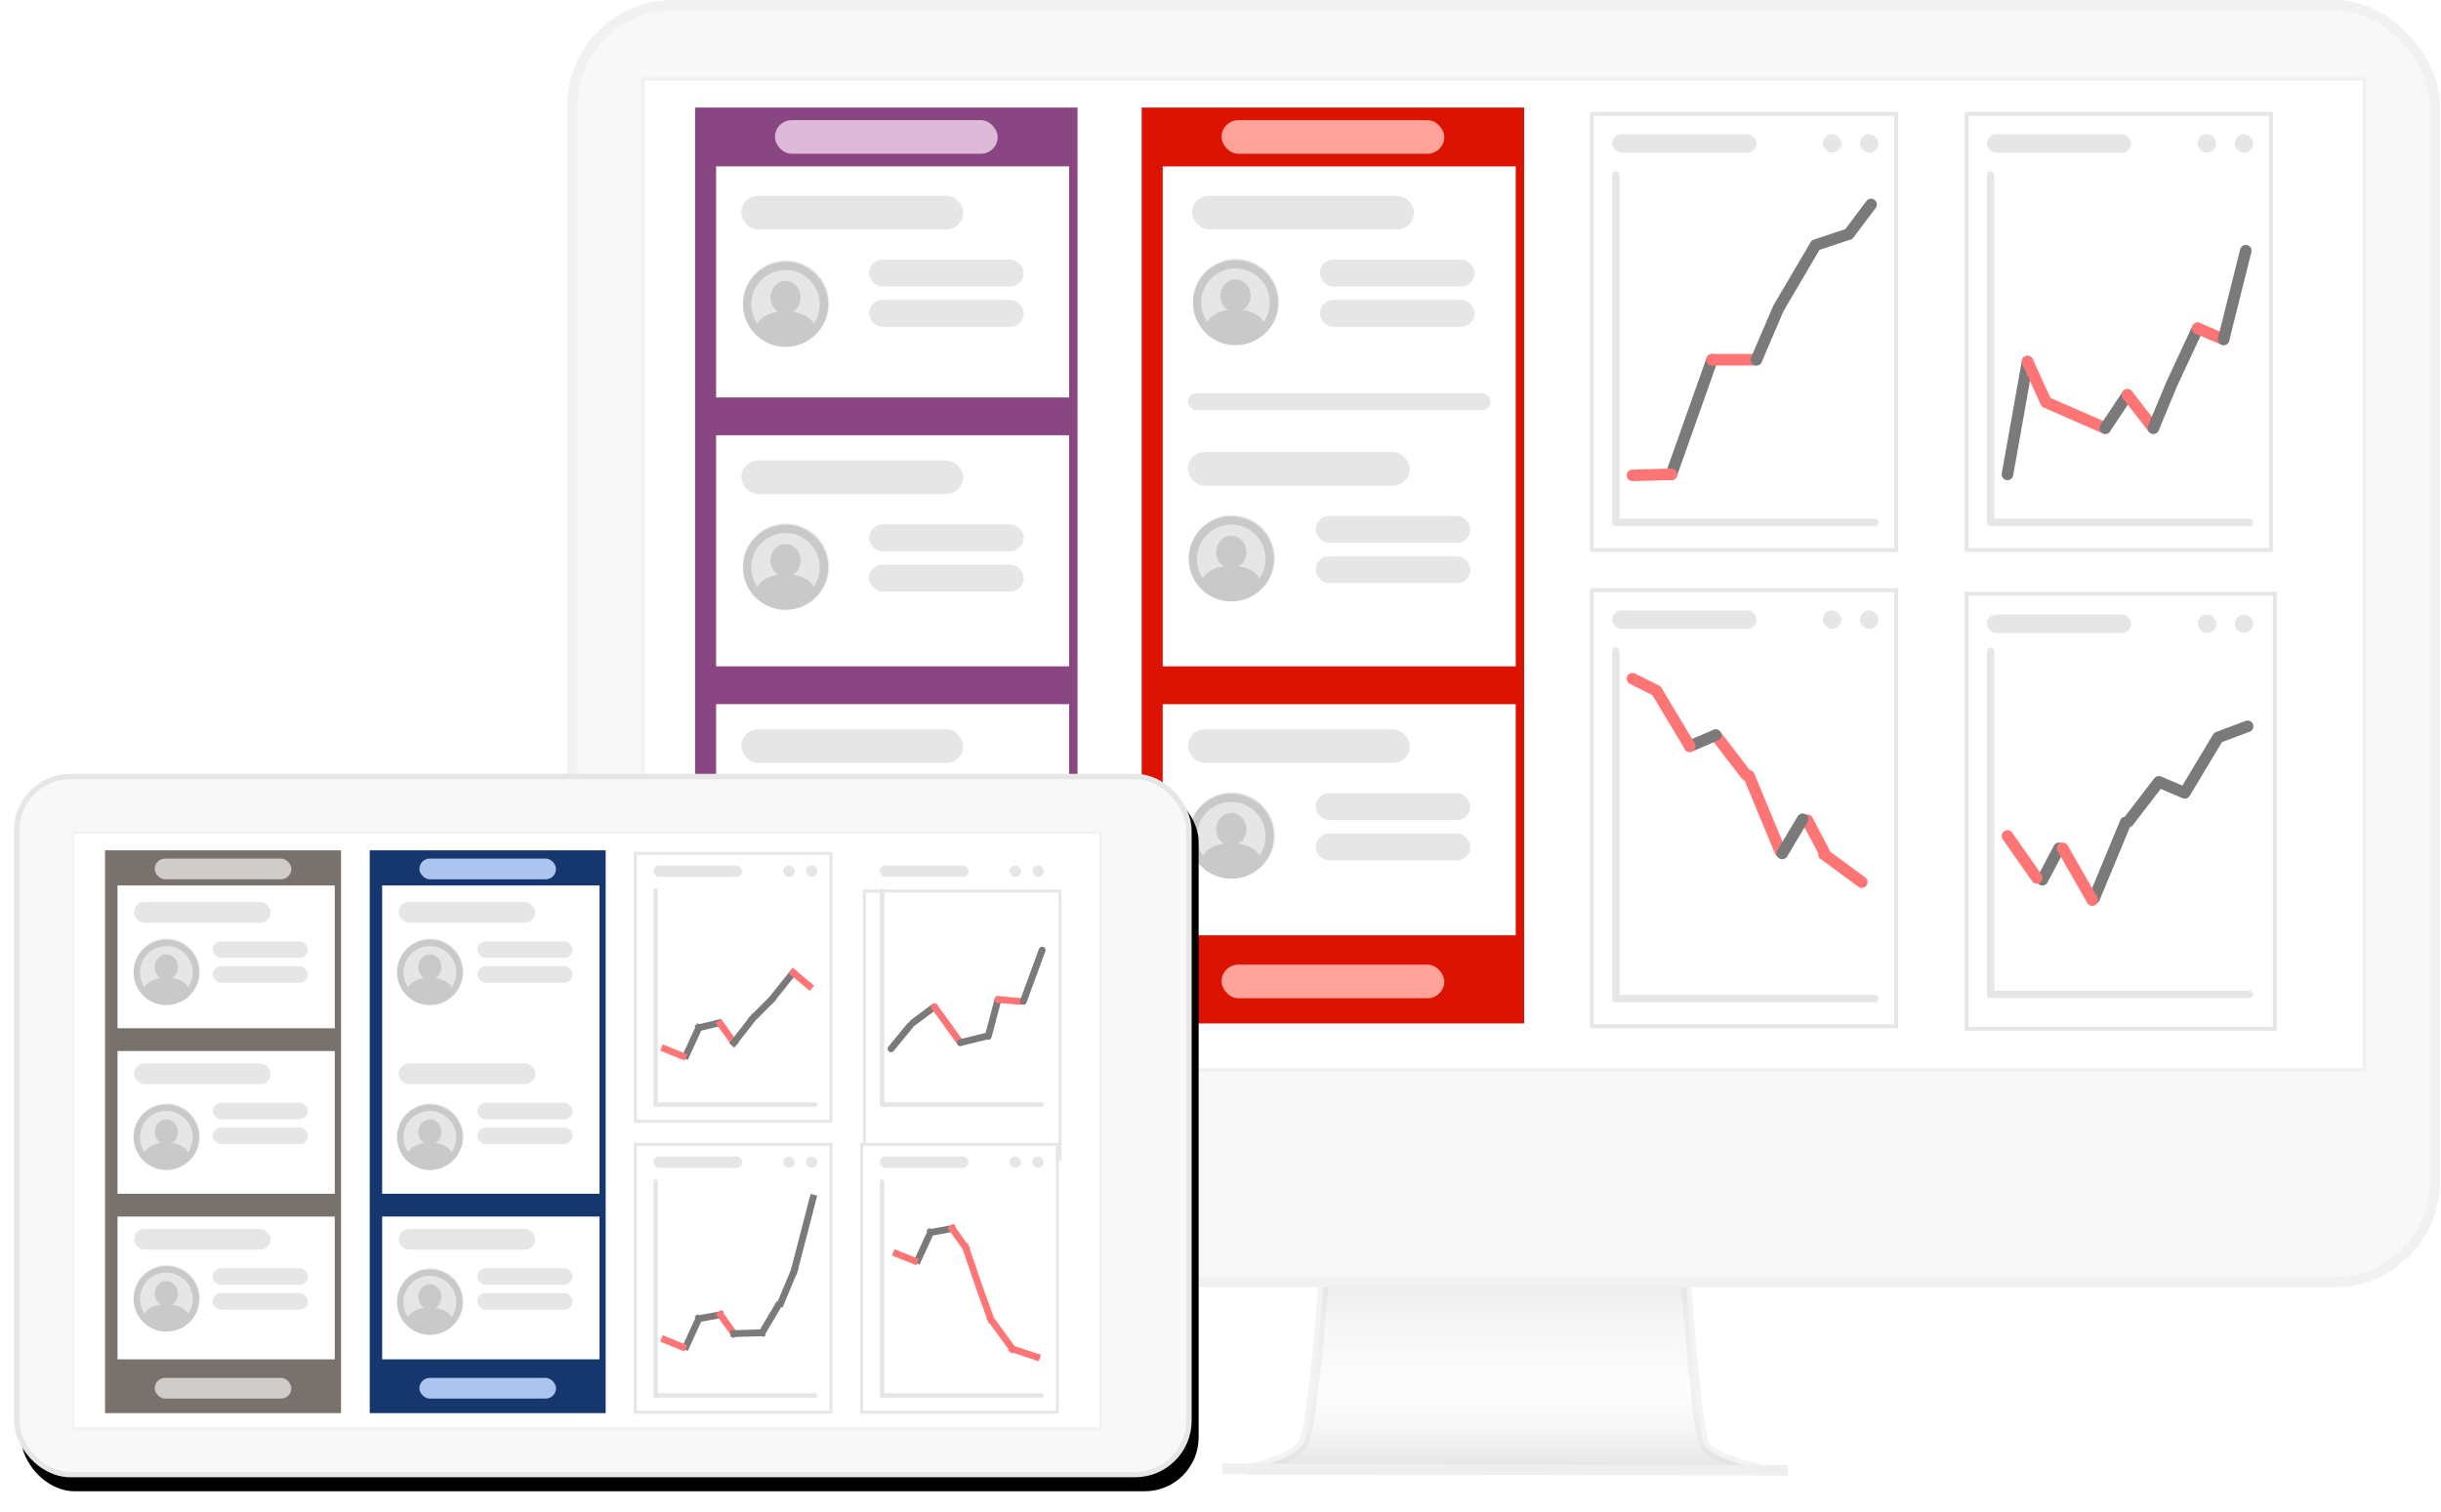
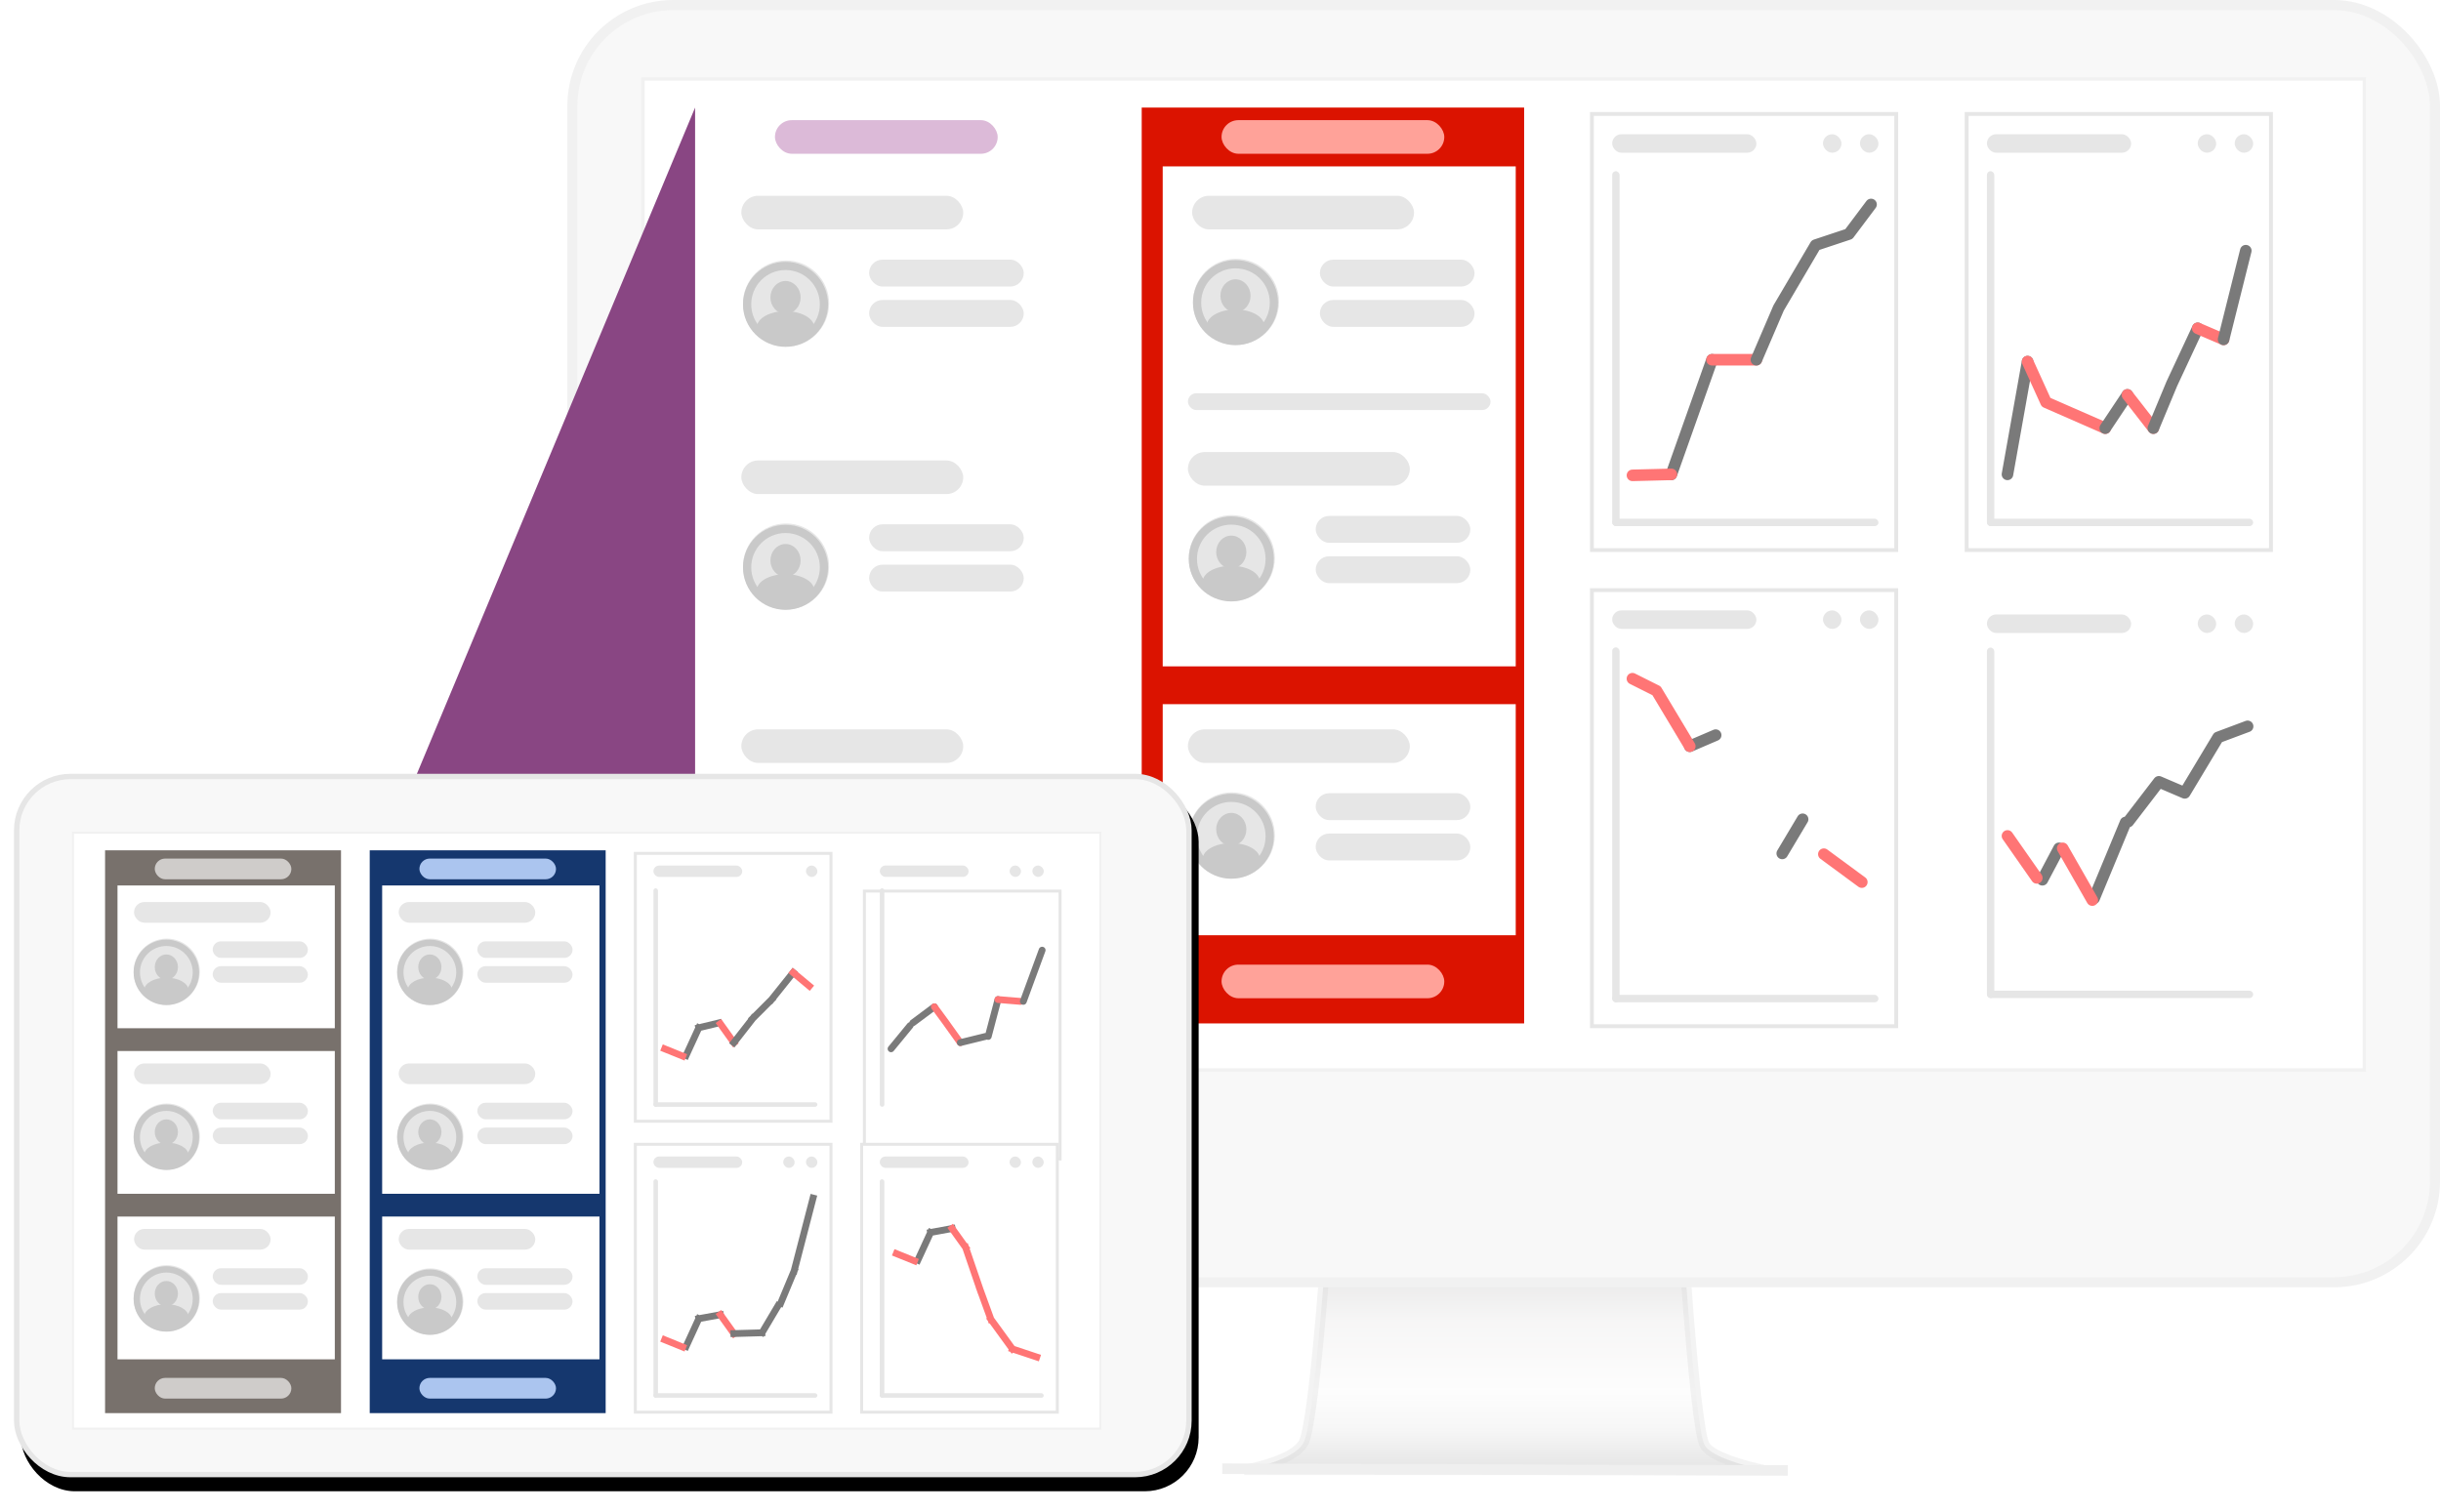
<svg xmlns="http://www.w3.org/2000/svg" xmlns:xlink="http://www.w3.org/1999/xlink" width="697" height="432">
  <defs>
    <linearGradient id="a" x1="167.392" x2="167.392" y1="569.034" y2="671.493" gradientTransform="matrix(1.597 0 0 .626 162 0)" gradientUnits="userSpaceOnUse">
      <stop offset="0%" stop-color="#9B9B9B" />
      <stop offset="33.26%" stop-color="#E2E0E0" />
      <stop offset="64.64%" stop-color="#F8F8F8" />
      <stop offset="79.92%" stop-color="#E4E4E4" />
      <stop offset="100%" stop-color="#A4A4A4" />
    </linearGradient>
    <filter id="d" width="1.045" height="1.085" x="-.025" y="-.052" filterUnits="objectBoundingBox">
      <feMorphology in="SourceAlpha" operator="dilate" radius=".5" result="shadowSpreadOuter1" />
      <feOffset dx="-2" dy="-4" in="shadowSpreadOuter1" result="shadowOffsetOuter1" />
      <feGaussianBlur in="shadowOffsetOuter1" result="shadowBlurOuter1" stdDeviation="2.5" />
      <feComposite in="shadowBlurOuter1" in2="SourceAlpha" operator="out" result="shadowBlurOuter1" />
      <feColorMatrix in="shadowBlurOuter1" values="0 0 0 0 0.908 0 0 0 0 0.908 0 0 0 0 0.908 0 0 0 0.5 0" />
    </filter>
    <rect id="b" width="336.27" height="200.93" x="0" y="0" rx="15.39" />
  </defs>
  <path fill="url(#a)" stroke="#d8d7d7" stroke-width="2.88" d="m355.3 419.87 148.17-.02c-10.18-2.3-15.6-4.83-16.79-7.22-1.36-2.74-3.2-18.78-5.37-48.19H378.09c-2.23 28.01-4.18 43.77-5.73 47.31-1.4 3.17-6.89 6.01-17.07 8.12z" opacity=".29" style="fill:url(#a);fill-rule:evenodd" />
  <rect width="531.84" height="364.8" x="-695.28" y="-366.24" fill="#f8f8f8" stroke="#f1f1f1" stroke-width="2.88" rx="28.8" style="fill-rule:evenodd" transform="scale(-1)" />
  <path stroke="#efefef" stroke-linecap="square" stroke-width="3" d="m350.5 419.5 158.48.48" style="fill:none;fill-rule:evenodd" />
  <path fill="#fff" stroke="#f1f1f1" stroke-width=".96" d="M183.6 22.56h491.52V305.6H183.6Z" style="fill-rule:evenodd" />
  <rect width="63.36" height="9.6" x="330.96" y="54.72" fill="#e6e6e6" rx="4.8" style="fill-rule:evenodd" />
-   <path fill="#f9d52a" d="M198.48 30.72h109.2v261.6h-109.2z" style="fill-rule:evenodd;fill:#894683;fill-opacity:1" />
+   <path fill="#f9d52a" d="M198.48 30.72v261.6h-109.2z" style="fill-rule:evenodd;fill:#894683;fill-opacity:1" />
  <path fill="#fff" d="M204.48 47.52h100.8v66h-100.8zm0 76.8h100.8v66h-100.8zm0 76.8h100.8v66h-100.8z" style="fill-rule:evenodd" />
  <rect width="63.6" height="9.6" x="221.28" y="34.32" fill="#ffe893" rx="4.8" style="fill-rule:evenodd;fill:#dcbad8;fill-opacity:1" />
  <rect width="63.6" height="9.6" x="221.28" y="275.52" fill="#ffe893" rx="4.8" style="fill-rule:evenodd" />
  <rect width="63.36" height="9.6" x="211.68" y="55.92" fill="#e6e6e6" rx="4.8" style="fill-rule:evenodd" />
  <rect width="44.16" height="7.68" x="248.16" y="74.16" fill="#e6e6e6" rx="3.84" style="fill-rule:evenodd" />
  <rect width="44.16" height="7.68" x="248.16" y="85.68" fill="#e6e6e6" rx="3.84" style="fill-rule:evenodd" />
  <circle cx="224.45" cy="86.69" r="12.29" fill="#e6e6e6" style="fill-rule:evenodd" />
  <g stroke="#c9c9c9" style="fill:none;fill-rule:evenodd" transform="translate(212.16 74.78)">
    <ellipse cx="12.14" cy="10.18" fill="#c9c9c9" stroke-width=".78" rx="3.92" ry="4.31" />
    <circle cx="12.14" cy="12.14" r="10.97" stroke-width="2.35" />
    <ellipse cx="12.14" cy="18.8" fill="#c9c9c9" stroke-width=".78" rx="7.83" ry="4.31" />
  </g>
  <rect width="63.36" height="9.6" x="211.68" y="131.52" fill="#e6e6e6" rx="4.8" style="fill-rule:evenodd" />
  <rect width="44.16" height="7.68" x="248.16" y="149.76" fill="#e6e6e6" rx="3.84" style="fill-rule:evenodd" />
  <rect width="44.16" height="7.68" x="248.16" y="161.28" fill="#e6e6e6" rx="3.84" style="fill-rule:evenodd" />
  <circle cx="224.45" cy="161.81" r="12.29" fill="#e6e6e6" style="fill-rule:evenodd" />
  <g stroke="#c9c9c9" style="fill:none;fill-rule:evenodd" transform="translate(212.16 149.9)">
    <ellipse cx="12.14" cy="10.18" fill="#c9c9c9" stroke-width=".78" rx="3.92" ry="4.31" />
    <circle cx="12.14" cy="12.14" r="10.97" stroke-width="2.35" />
    <ellipse cx="12.14" cy="18.8" fill="#c9c9c9" stroke-width=".78" rx="7.83" ry="4.31" />
  </g>
  <rect width="63.36" height="9.6" x="211.68" y="208.32" fill="#e6e6e6" rx="4.8" style="fill-rule:evenodd" />
  <rect width="44.16" height="7.68" x="248.16" y="226.56" fill="#e6e6e6" rx="3.84" style="fill-rule:evenodd" />
  <circle cx="224.45" cy="238.61" r="12.29" fill="#e6e6e6" style="fill-rule:evenodd" />
  <g stroke="#c9c9c9" style="fill:none;fill-rule:evenodd" transform="translate(212.16 226.7)">
    <ellipse cx="12.14" cy="10.18" fill="#c9c9c9" stroke-width=".78" rx="3.92" ry="4.31" />
    <circle cx="12.14" cy="12.14" r="10.97" stroke-width="2.35" />
    <ellipse cx="12.14" cy="18.8" fill="#c9c9c9" stroke-width=".78" rx="7.83" ry="4.31" />
  </g>
  <rect width="44.16" height="7.68" x="248.16" y="238.08" fill="#e6e6e6" rx="3.84" style="fill-rule:evenodd" />
  <g style="fill:none;fill-rule:evenodd" transform="translate(454 32)">
    <path fill="#fff" stroke="#e6e6e6" stroke-width="1.1" d="M.55.55h86.9v124.56H.55Z" />
    <rect width="41.18" height="5.28" x="6.34" y="6.34" fill="#e6e6e6" rx="2.64" />
    <rect width="2.11" height="101.38" x="6.34" y="16.9" fill="#e6e6e6" rx="1.06" />
    <rect width="76.03" height="2.11" x="6.34" y="116.16" fill="#e6e6e6" rx="1.06" />
    <rect width="5.28" height="5.28" x="77.09" y="6.34" fill="#e6e6e6" rx="2.64" />
    <rect width="5.28" height="5.28" x="66.53" y="6.34" fill="#e6e6e6" rx="2.64" />
    <g stroke-linecap="round" stroke-linejoin="round" stroke-width="3.3">
      <path stroke="#7a7a7a" d="M34.85 70.75 23.24 103.5" />
      <path stroke="#ff7575" d="M34.85 70.75h12.67" />
      <path stroke="#7a7a7a" d="m53.86 55.97-6.34 14.78m6.34-14.78 10.56-17.96m9.5-3.16-9.5 3.16m9.5-3.16 6.34-8.45" />
      <path stroke="#ff7575" d="m12.13 103.77 11.1-.28" />
    </g>
  </g>
  <g style="fill:none;fill-rule:evenodd" transform="translate(561 32)">
    <path fill="#fff" stroke="#e6e6e6" stroke-width="1.1" d="M.55.55h86.9v124.56H.55Z" />
    <rect width="41.18" height="5.28" x="6.34" y="6.34" fill="#e6e6e6" rx="2.64" />
    <rect width="2.11" height="101.38" x="6.34" y="16.9" fill="#e6e6e6" rx="1.06" />
    <rect width="76.03" height="2.11" x="6.34" y="116.16" fill="#e6e6e6" rx="1.06" />
    <rect width="5.28" height="5.28" x="77.09" y="6.34" fill="#e6e6e6" rx="2.64" />
    <rect width="5.28" height="5.28" x="66.53" y="6.34" fill="#e6e6e6" rx="2.64" />
  </g>
  <g stroke-linecap="round" stroke-linejoin="round" stroke-width="3.3" style="fill:none;fill-rule:evenodd">
    <path stroke="#7a7a7a" d="m578.95 103.28-5.74 32.21" />
    <path stroke="#ff7575" d="m578.95 103.28 5.28 11.61m0 .01 16.9 7.4" />
    <path stroke="#7a7a7a" d="m607.46 112.78-6.33 9.51" />
    <path stroke="#ff7575" d="m607.46 112.78 7.4 9.51" />
    <path stroke="#7a7a7a" d="m620.14 109.61-5.28 12.68m5.28-12.68 7.39-15.84" />
    <path stroke="#ff7575" d="m634.92 96.94-7.39-3.17" />
    <path stroke="#7a7a7a" d="m634.92 96.94 6.34-25.34" />
  </g>
  <rect width="63.36" height="9.6" x="330.96" y="54.72" fill="#e6e6e6" rx="4.8" style="fill-rule:evenodd" />
  <path fill="#3c7aff" d="M326 30.72h109.2v261.6H326Z" style="fill-rule:evenodd;fill:#db1300;fill-opacity:1" />
  <path fill="#fff" d="M332 47.52h100.8v142.8H332Zm0 153.6h100.8v66H332Z" style="fill-rule:evenodd" />
  <rect width="63.6" height="9.6" x="348.8" y="34.32" fill="#a4bfff" rx="4.8" style="fill-rule:evenodd;fill:#ffa299;fill-opacity:1" />
  <g style="fill:none;fill-rule:evenodd" transform="translate(339.2 129.12)">
    <rect width="63.36" height="9.6" fill="#e6e6e6" rx="4.8" />
    <rect width="44.16" height="7.68" x="36.48" y="18.24" fill="#e6e6e6" rx="3.84" />
    <g transform="translate(.24 18)">
      <circle cx="12.29" cy="12.29" r="12.29" fill="#e6e6e6" />
      <g stroke="#c9c9c9" transform="translate(0 .38)">
        <ellipse cx="12.14" cy="10.18" fill="#c9c9c9" stroke-width=".78" rx="3.92" ry="4.31" />
        <circle cx="12.14" cy="12.14" r="10.97" stroke-width="2.35" />
        <ellipse cx="12.14" cy="18.8" fill="#c9c9c9" stroke-width=".78" rx="7.83" ry="4.31" />
      </g>
    </g>
    <rect width="44.16" height="7.68" x="36.48" y="29.76" fill="#e6e6e6" rx="3.84" />
  </g>
  <g style="fill:none;fill-rule:evenodd" transform="translate(339.2 55.92)">
    <rect width="63.36" height="9.6" x="1.2" fill="#e6e6e6" rx="4.8" />
    <rect width="86.4" height="4.8" y="56.4" fill="#e6e6e6" rx="2.4" />
    <rect width="44.16" height="7.68" x="37.68" y="18.24" fill="#e6e6e6" rx="3.84" />
    <rect width="44.16" height="7.68" x="37.68" y="29.76" fill="#e6e6e6" rx="3.84" />
    <g transform="translate(1.44 18)">
      <circle cx="12.29" cy="12.29" r="12.29" fill="#e6e6e6" />
      <g stroke="#c9c9c9" transform="translate(0 .38)">
        <ellipse cx="12.14" cy="10.18" fill="#c9c9c9" stroke-width=".78" rx="3.92" ry="4.31" />
        <circle cx="12.14" cy="12.14" r="10.97" stroke-width="2.35" />
        <ellipse cx="12.14" cy="18.8" fill="#c9c9c9" stroke-width=".78" rx="7.83" ry="4.31" />
      </g>
    </g>
  </g>
  <g style="fill:none;fill-rule:evenodd" transform="translate(339.2 208.32)">
    <rect width="63.36" height="9.6" fill="#e6e6e6" rx="4.8" />
    <rect width="44.16" height="7.68" x="36.48" y="18.24" fill="#e6e6e6" rx="3.84" />
    <rect width="44.16" height="7.68" x="36.48" y="29.76" fill="#e6e6e6" rx="3.84" />
    <g transform="translate(.24 18)">
      <circle cx="12.29" cy="12.29" r="12.29" fill="#e6e6e6" />
      <g stroke="#c9c9c9" transform="translate(0 .38)">
        <ellipse cx="12.14" cy="10.18" fill="#c9c9c9" stroke-width=".78" rx="3.92" ry="4.31" />
        <circle cx="12.14" cy="12.14" r="10.97" stroke-width="2.35" />
        <ellipse cx="12.14" cy="18.8" fill="#c9c9c9" stroke-width=".78" rx="7.83" ry="4.31" />
      </g>
    </g>
  </g>
  <rect width="63.6" height="9.6" x="348.8" y="275.52" fill="#a4bfff" rx="4.8" style="fill-rule:evenodd;fill:#ffa299;fill-opacity:1" />
  <g style="fill:none;fill-rule:evenodd" transform="translate(454 168)">
    <path fill="#fff" stroke="#e6e6e6" stroke-width="1.1" d="M.55.55h86.9v124.56H.55Z" />
    <rect width="41.18" height="5.28" x="6.34" y="6.34" fill="#e6e6e6" rx="2.64" />
    <rect width="2.11" height="101.38" x="6.34" y="16.9" fill="#e6e6e6" rx="1.06" />
    <rect width="76.03" height="2.11" x="6.34" y="116.16" fill="#e6e6e6" rx="1.06" />
    <rect width="5.28" height="5.28" x="77.09" y="6.34" fill="#e6e6e6" rx="2.64" />
    <rect width="5.28" height="5.28" x="66.53" y="6.34" fill="#e6e6e6" rx="2.64" />
  </g>
  <g stroke-linecap="round" stroke-linejoin="round" stroke-width="3.3" style="fill:none;fill-rule:evenodd">
-     <path stroke="#ff7575" d="m516.04 234.26 4.75 8.98M499.4 221.6l8.97 21.64m-18.48-33.27 8.72 11.35" />
    <path stroke="#7a7a7a" d="m489.89 209.97-7.39 3.17" />
    <path stroke="#ff7575" d="m473 197.3 9.5 15.84M473 197.3l-6.88-3.45m65.5 58.1-10.84-7.98" />
    <path stroke="#7a7a7a" d="m508.9 243.76 5.82-9.76" />
  </g>
  <g style="fill:none;fill-rule:evenodd" transform="translate(561 169)">
-     <path fill="#fff" stroke="#e6e6e6" stroke-width="1.1" d="M.55.55h88v124.3h-88z" />
    <rect width="41.18" height="5.28" x="6.34" y="6.51" fill="#e6e6e6" rx="2.64" />
    <rect width="2.11" height="100.1" x="6.34" y="15.97" fill="#e6e6e6" rx="1.06" />
    <rect width="76.03" height="2.11" x="6.34" y="113.96" fill="#e6e6e6" rx="1.06" />
    <rect width="5.28" height="5.28" x="77.09" y="6.51" fill="#e6e6e6" rx="2.64" />
    <rect width="5.28" height="5.28" x="66.53" y="6.51" fill="#e6e6e6" rx="2.64" />
    <path stroke="#7a7a7a" stroke-linecap="round" stroke-linejoin="round" stroke-width="3.3" d="m26.93 73.3-4.75 8.98m23.76-16.37-8.98 21.65M55.44 54.3l-8.71 11.35m8.71-11.35 7.39 3.16m9.51-15.84-9.51 15.84m9.51-15.84 8.44-3.16" />
    <path stroke="#ff7575" stroke-linecap="round" stroke-linejoin="round" stroke-width="3.3" d="m12.21 69.76 8.38 11.99m15.84 6.34L27.98 73.3" />
  </g>
  <g style="fill:none;fill-rule:evenodd" transform="rotate(180 170.13 210.97)">
    <use xlink:href="#b" fill="#000" filter="url(#d)" />
    <rect width="334.73" height="199.39" x=".77" y=".77" fill="#f8f8f8" stroke="#e6e6e6" stroke-linejoin="square" stroke-width="1.54" rx="15.39" />
  </g>
  <path fill="#fff" stroke="#f1f1f1" stroke-width=".59" d="M20.84 237.84H314.2v170.2H20.84Z" style="fill-rule:evenodd" />
  <rect width="39" height="5.91" x="111.56" y="257.64" fill="#e6e6e6" rx="2.95" style="fill-rule:evenodd" />
  <path fill="#f87bd8" d="M30 242.87h67.37v160.75H30Z" style="fill-rule:evenodd;fill:#78716c;fill-opacity:1" />
  <path fill="#fff" d="M33.55 252.91H95.6v40.78H33.55Zm0 47.28H95.6v40.78H33.55Zm0 47.28H95.6v40.78H33.55Z" style="fill-rule:evenodd" />
  <g style="fill:none;fill-rule:evenodd" transform="translate(180.99 243.32)">
    <path fill="#fff" stroke="#e6e6e6" stroke-width=".85" d="M.42.42h55.87v76.51H.42Z" />
    <rect width="25.35" height="3.25" x="5.59" y="3.9" fill="#e6e6e6" rx="1.63" />
    <rect width="1.3" height="62.41" x="5.59" y="10.4" fill="#e6e6e6" rx=".65" />
    <rect width="46.81" height="1.3" x="5.59" y="71.51" fill="#e6e6e6" rx=".65" />
    <rect width="3.25" height="3.25" x="49.15" y="3.9" fill="#e6e6e6" rx="1.63" />
-     <rect width="3.25" height="3.25" x="42.65" y="3.9" fill="#e6e6e6" rx="1.63" />
    <g stroke-linecap="square" stroke-width="1.95">
      <path stroke="#7a7a7a" d="m18.55 50.23-3.63 7.9m3.63-7.9 5.68-1.37" />
      <path stroke="#ff7575" d="m28.56 54.48-3.85-5.38" />
      <path stroke="#7a7a7a" d="m28.56 54.48 5.4-6.92m5.37-5.39-5.38 5.39m5.38-5.39 6.16-7.7" />
      <path stroke="#ff7575" d="m50.1 38.32-4.6-3.84M8.8 56.25l5.14 2.08" />
    </g>
  </g>
  <g style="fill:none;fill-rule:evenodd" transform="translate(246.4 247.16)">
    <path fill="#fff" stroke="#e6e6e6" stroke-width=".85" d="M.42 7.35h55.87v76.51H.42Z" />
    <rect width="25.35" height="3.25" x="4.82" y=".05" fill="#e6e6e6" rx="1.63" />
    <rect width="1.3" height="62.41" x="4.82" y="6.55" fill="#e6e6e6" rx=".65" />
-     <rect width="46.81" height="1.3" x="4.82" y="67.66" fill="#e6e6e6" rx=".65" />
    <rect width="3.25" height="3.25" x="48.38" y=".05" fill="#e6e6e6" rx="1.63" />
    <rect width="3.25" height="3.25" x="41.88" y=".05" fill="#e6e6e6" rx="1.63" />
    <g stroke-linecap="round" stroke-linejoin="round" stroke-width="1.95">
      <path stroke="#7a7a7a" d="M20.4 40.4 14.23 45" />
      <path stroke="#ff7575" d="m20.4 40.4 3.55 4.84m3.85 5.4-3.86-5.4" />
      <path stroke="#7a7a7a" d="m27.8 50.64 7.2-1.77m3.56-10.54-2.78 10.54" />
      <path stroke="#ff7575" d="m38.56 38.33 6.45.53" />
      <path stroke="#7a7a7a" d="M51.17 24.23 45.8 38.85M8.03 52.4l5.44-6.62" />
    </g>
  </g>
  <g style="fill:none;fill-rule:evenodd" transform="translate(180.99 326.42)">
    <path fill="#fff" stroke="#e6e6e6" stroke-width=".85" d="M.42.42h55.87v76.51H.42Z" />
    <rect width="25.35" height="3.25" x="5.59" y="3.9" fill="#e6e6e6" rx="1.63" />
    <rect width="1.3" height="62.41" x="5.59" y="10.4" fill="#e6e6e6" rx=".65" />
    <rect width="46.81" height="1.3" x="5.59" y="71.51" fill="#e6e6e6" rx=".65" />
    <rect width="3.25" height="3.25" x="49.15" y="3.9" fill="#e6e6e6" rx="1.63" />
    <rect width="3.25" height="3.25" x="42.65" y="3.9" fill="#e6e6e6" rx="1.63" />
    <g stroke-linecap="square" stroke-width="1.95">
      <path stroke="#7a7a7a" d="m18.55 50.22-3.63 7.92m3.63-7.92 6.16-1.12" />
      <path stroke="#ff7575" d="m28.56 54.48-3.85-5.38" />
      <path stroke="#7a7a7a" d="m28.56 54.48 8-.23m4.6-7.7-4.5 7.59m5.27-8.35 3.85-9.24m5.39-20.78-5.39 20.78" />
      <path stroke="#ff7575" d="m8.8 56.24 5.14 2.09" />
    </g>
  </g>
  <g style="fill:none;fill-rule:evenodd" transform="translate(245.62 326.42)">
    <path fill="#fff" stroke="#e6e6e6" stroke-width=".85" d="M.42.42h55.87v76.51H.42Z" />
    <rect width="25.35" height="3.25" x="5.59" y="3.9" fill="#e6e6e6" rx="1.63" />
    <rect width="1.3" height="62.41" x="5.59" y="10.4" fill="#e6e6e6" rx=".65" />
    <rect width="46.81" height="1.3" x="5.59" y="71.51" fill="#e6e6e6" rx=".65" />
    <rect width="3.25" height="3.25" x="49.15" y="3.9" fill="#e6e6e6" rx="1.63" />
    <rect width="3.25" height="3.25" x="42.65" y="3.9" fill="#e6e6e6" rx="1.63" />
    <g stroke-linecap="square" stroke-width="1.95">
      <path stroke="#7a7a7a" d="m20.1 25.6-3.64 7.91m3.64-7.91 6.15-1.13" />
      <path stroke="#ff7575" d="m30.1 29.86-3.85-5.38m3.85 5.38 4.14 12.08m3.08 8.46-3.08-8.46m3.08 8.46 6.15 8.47m6.93 2.31-6.93-2.31M10.33 31.63l5.15 2.08" />
    </g>
  </g>
  <rect width="39" height="5.91" x="111.56" y="257.64" fill="#e6e6e6" rx="2.95" style="fill-rule:evenodd" />
  <rect width="39" height="5.91" x="44.19" y="245.23" fill="#fac2ec" rx="2.95" style="fill-rule:evenodd;fill:#cfccca;fill-opacity:1" />
  <rect width="39" height="5.91" x="44.19" y="393.56" fill="#fac2ec" rx="2.95" style="fill-rule:evenodd;fill:#cfccca;fill-opacity:1" />
  <g style="fill:none;fill-rule:evenodd" transform="translate(38.12 257.64)">
    <rect width="39" height="5.91" x=".15" fill="#e6e6e6" rx="2.95" />
    <rect width="27.18" height="4.73" x="22.61" y="11.23" fill="#e6e6e6" rx="2.36" />
    <rect width="27.18" height="4.73" x="22.61" y="18.32" fill="#e6e6e6" rx="2.36" />
    <g transform="translate(.04 10.45)">
      <circle cx="9.46" cy="9.46" r="9.46" fill="#e6e6e6" />
      <g stroke="#c9c9c9" transform="translate(0 .3)">
        <ellipse cx="9.34" cy="7.84" fill="#c9c9c9" stroke-width=".6" rx="3.01" ry="3.32" />
        <circle cx="9.34" cy="9.34" r="8.44" stroke-width="1.81" />
        <ellipse cx="9.34" cy="14.47" fill="#c9c9c9" stroke-width=".6" rx="6.03" ry="3.32" />
      </g>
    </g>
    <g transform="translate(.04 57.55)">
      <circle cx="9.46" cy="9.46" r="9.46" fill="#e6e6e6" />
      <g stroke="#c9c9c9" transform="translate(0 .3)">
        <ellipse cx="9.34" cy="7.84" fill="#c9c9c9" stroke-width=".6" rx="3.01" ry="3.32" />
        <circle cx="9.34" cy="9.34" r="8.44" stroke-width="1.81" />
        <ellipse cx="9.34" cy="14.47" fill="#c9c9c9" stroke-width=".6" rx="6.03" ry="3.32" />
      </g>
    </g>
    <g transform="translate(.04 103.72)">
      <circle cx="9.46" cy="9.46" r="9.46" fill="#e6e6e6" />
      <g stroke="#c9c9c9" transform="translate(0 .3)">
        <ellipse cx="9.34" cy="7.84" fill="#c9c9c9" stroke-width=".6" rx="3.01" ry="3.32" />
        <circle cx="9.34" cy="9.34" r="8.44" stroke-width="1.81" />
        <ellipse cx="9.34" cy="14.47" fill="#c9c9c9" stroke-width=".6" rx="6.03" ry="3.32" />
      </g>
    </g>
  </g>
  <g fill="#e6e6e6" style="fill-rule:evenodd" transform="translate(38.28 303.74)">
    <rect width="39" height="5.91" rx="2.95" />
    <rect width="27.18" height="4.73" x="22.46" y="11.23" rx="2.36" />
    <rect width="27.18" height="4.73" x="22.46" y="18.32" rx="2.36" />
  </g>
  <g fill="#e6e6e6" style="fill-rule:evenodd" transform="translate(38.28 351.01)">
    <rect width="39" height="5.91" rx="2.95" />
    <rect width="27.18" height="4.73" x="22.46" y="11.23" rx="2.36" />
    <rect width="27.18" height="4.73" x="22.46" y="18.32" rx="2.36" />
  </g>
  <path fill="#559356" d="M105.57 242.87h67.37v160.75h-67.37z" style="fill-rule:evenodd;fill:#15376e;fill-opacity:1" />
  <path fill="#fff" d="M109.12 252.91h62.05v88.06h-62.05zm0 94.56h62.05v40.78h-62.05z" style="fill-rule:evenodd" />
  <rect width="39" height="5.91" x="119.76" y="245.23" fill="#a4d0a7" rx="2.95" style="fill-rule:evenodd;fill:#abc5ef;fill-opacity:1" />
  <g style="fill:none;fill-rule:evenodd" transform="translate(112.92 257.64)">
    <rect width="39" height="5.91" x=".92" fill="#e6e6e6" rx="2.95" />
    <rect width="27.18" height="4.73" x="23.38" y="11.23" fill="#e6e6e6" rx="2.36" />
    <rect width="27.18" height="4.73" x="23.38" y="18.32" fill="#e6e6e6" rx="2.36" />
    <g transform="translate(.48 10.45)">
      <circle cx="9.46" cy="9.46" r="9.46" fill="#e6e6e6" />
      <g stroke="#c9c9c9" transform="translate(0 .3)">
        <ellipse cx="9.34" cy="7.84" fill="#c9c9c9" stroke-width=".6" rx="3.01" ry="3.32" />
        <circle cx="9.34" cy="9.34" r="8.44" stroke-width="1.81" />
        <ellipse cx="9.34" cy="14.47" fill="#c9c9c9" stroke-width=".6" rx="6.03" ry="3.32" />
      </g>
    </g>
  </g>
  <g style="fill:none;fill-rule:evenodd" transform="translate(112.92 303.74)">
    <rect width="39" height="5.91" x=".92" fill="#e6e6e6" rx="2.95" />
    <g transform="translate(.48 11.45)">
      <circle cx="9.46" cy="9.46" r="9.46" fill="#e6e6e6" />
      <g stroke="#c9c9c9" transform="translate(0 .3)">
        <ellipse cx="9.34" cy="7.84" fill="#c9c9c9" stroke-width=".6" rx="3.01" ry="3.32" />
        <circle cx="9.34" cy="9.34" r="8.44" stroke-width="1.81" />
        <ellipse cx="9.34" cy="14.47" fill="#c9c9c9" stroke-width=".6" rx="6.03" ry="3.32" />
      </g>
    </g>
    <rect width="27.18" height="4.73" x="23.38" y="11.23" fill="#e6e6e6" rx="2.36" />
    <rect width="27.18" height="4.73" x="23.38" y="18.32" fill="#e6e6e6" rx="2.36" />
  </g>
  <g style="fill:none;fill-rule:evenodd" transform="translate(112.92 351.01)">
    <rect width="39" height="5.91" x=".92" fill="#e6e6e6" rx="2.95" />
    <rect width="27.18" height="4.73" x="23.38" y="11.23" fill="#e6e6e6" rx="2.36" />
    <g transform="translate(.48 11.27)">
      <circle cx="9.46" cy="9.46" r="9.46" fill="#e6e6e6" />
      <g stroke="#c9c9c9" transform="translate(0 .3)">
        <ellipse cx="9.34" cy="7.84" fill="#c9c9c9" stroke-width=".6" rx="3.01" ry="3.32" />
        <circle cx="9.34" cy="9.34" r="8.44" stroke-width="1.81" />
        <ellipse cx="9.34" cy="14.47" fill="#c9c9c9" stroke-width=".6" rx="6.03" ry="3.32" />
      </g>
    </g>
    <rect width="27.18" height="4.73" x="23.38" y="18.32" fill="#e6e6e6" rx="2.36" />
  </g>
  <rect width="39" height="5.91" x="119.76" y="393.56" fill="#a4d0a7" rx="2.95" style="fill-rule:evenodd;fill:#abc5ef;fill-opacity:1" />
</svg>